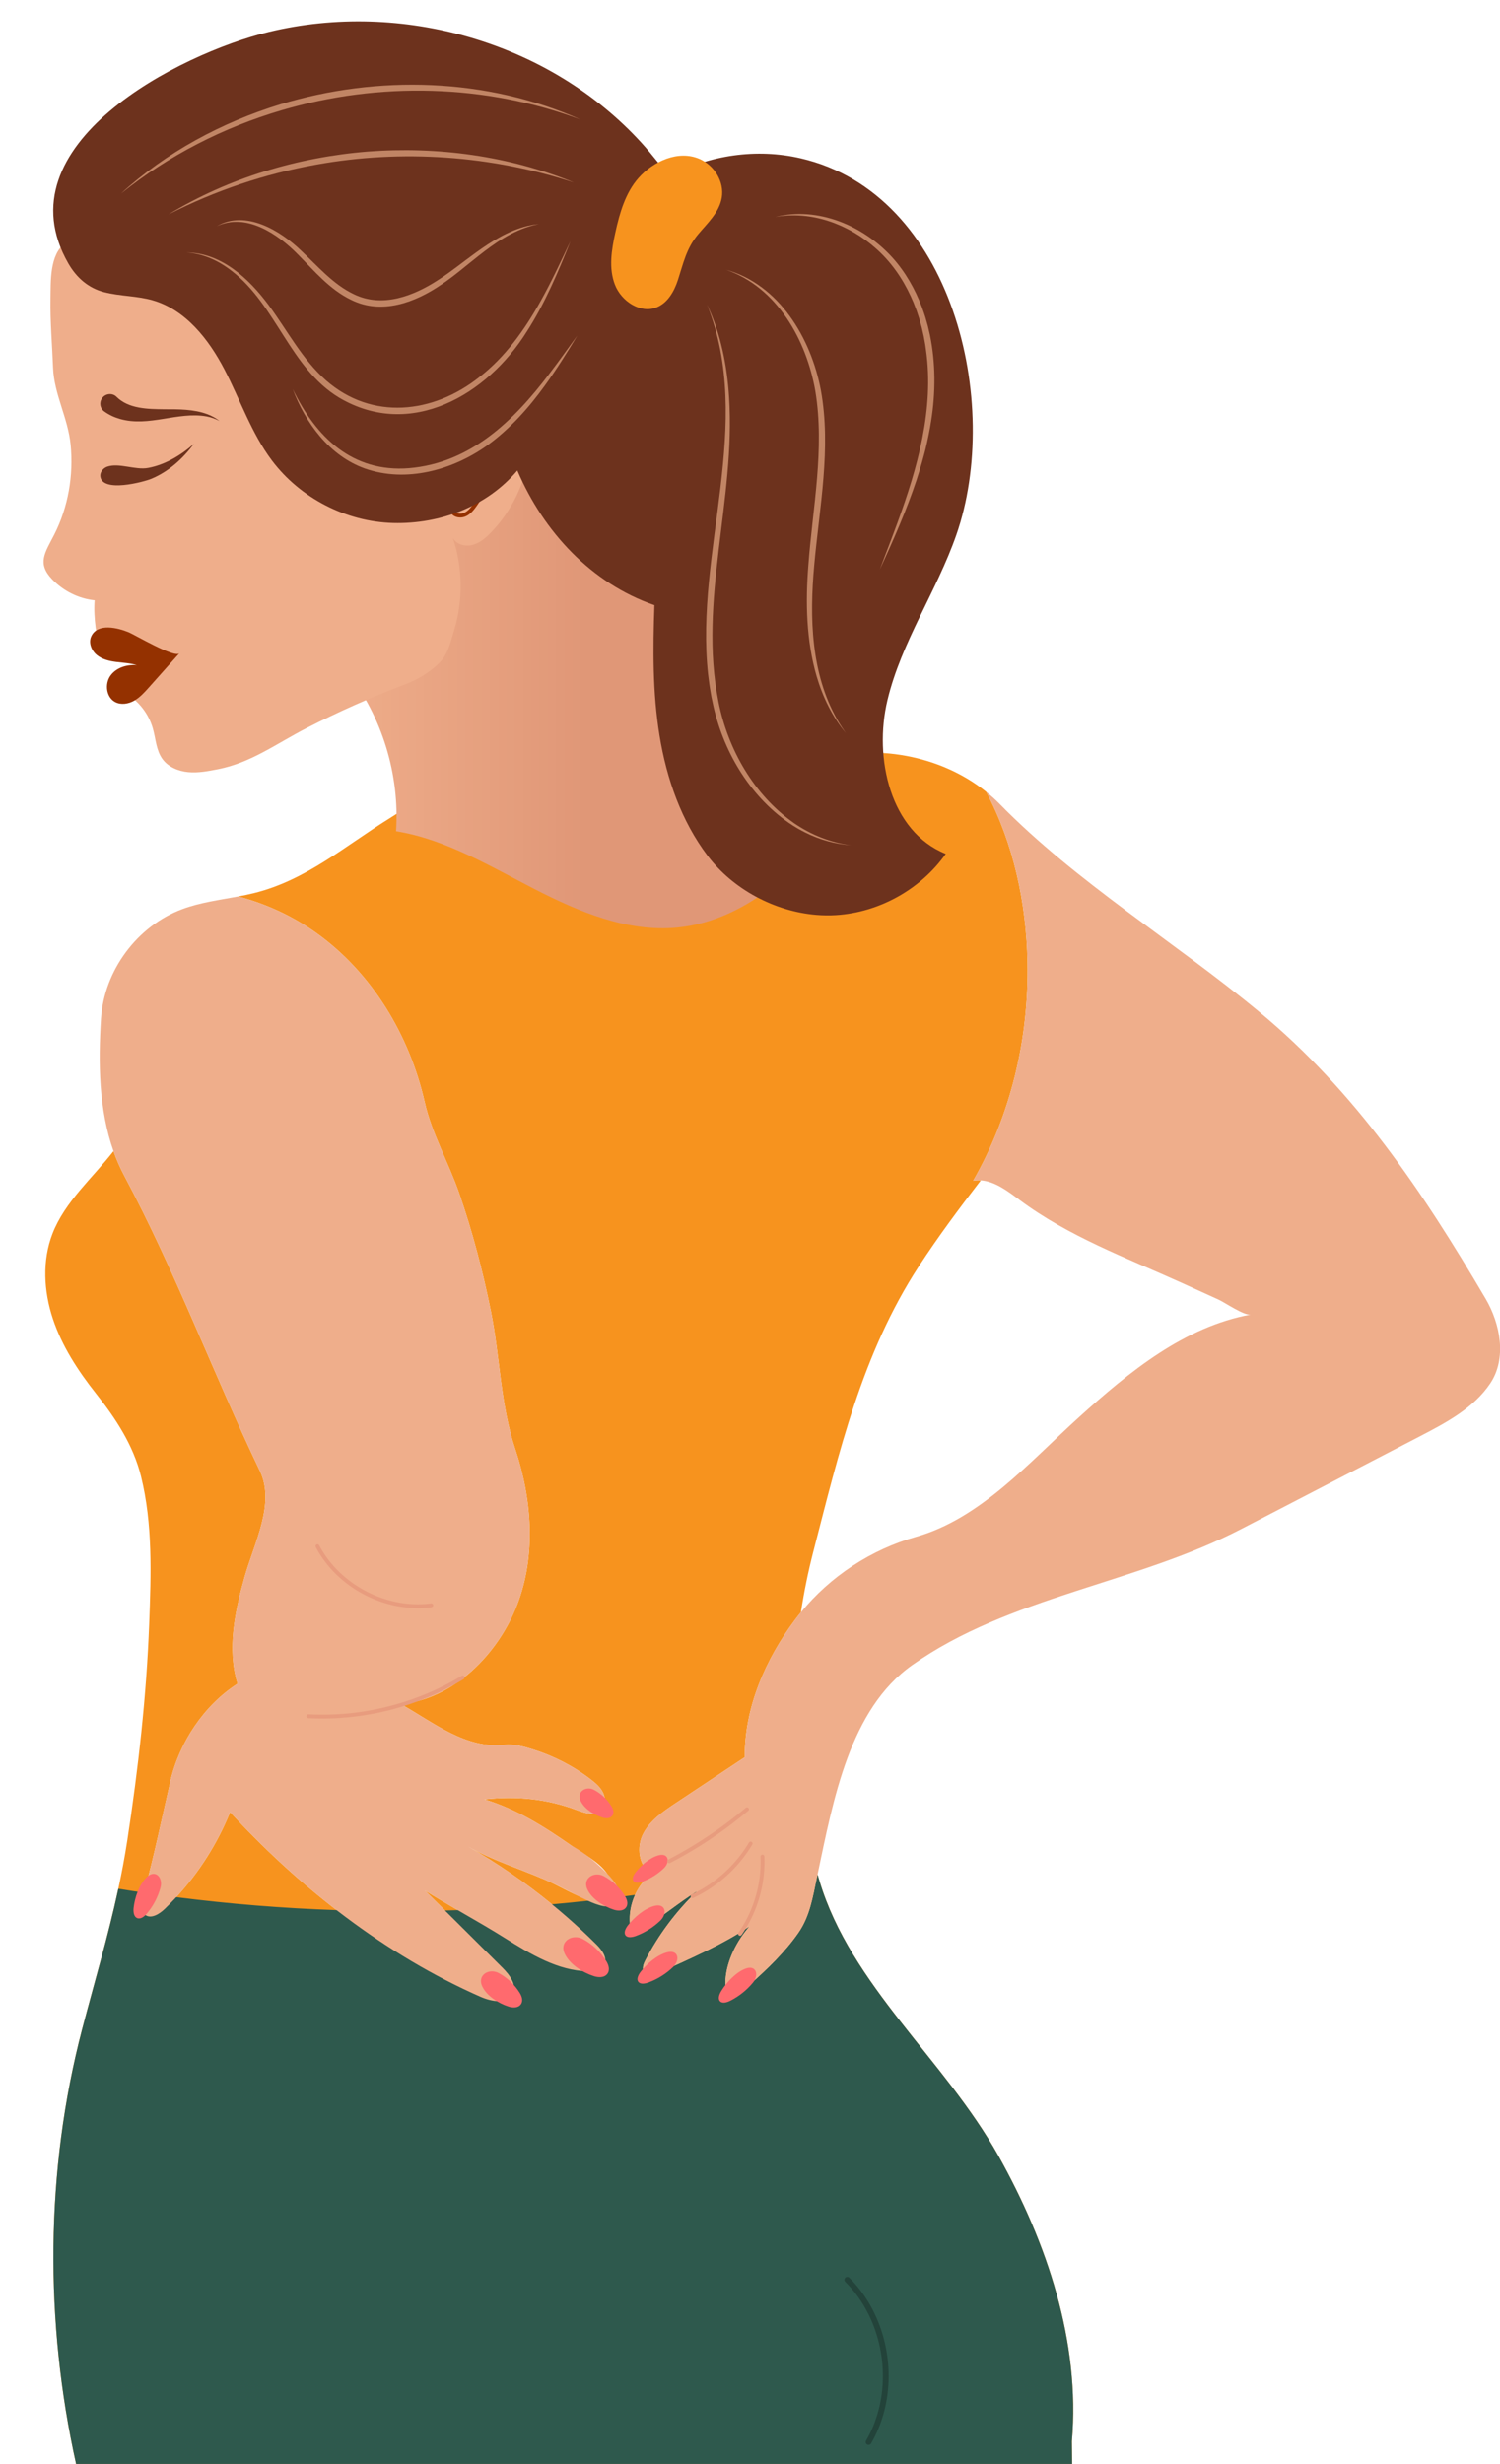
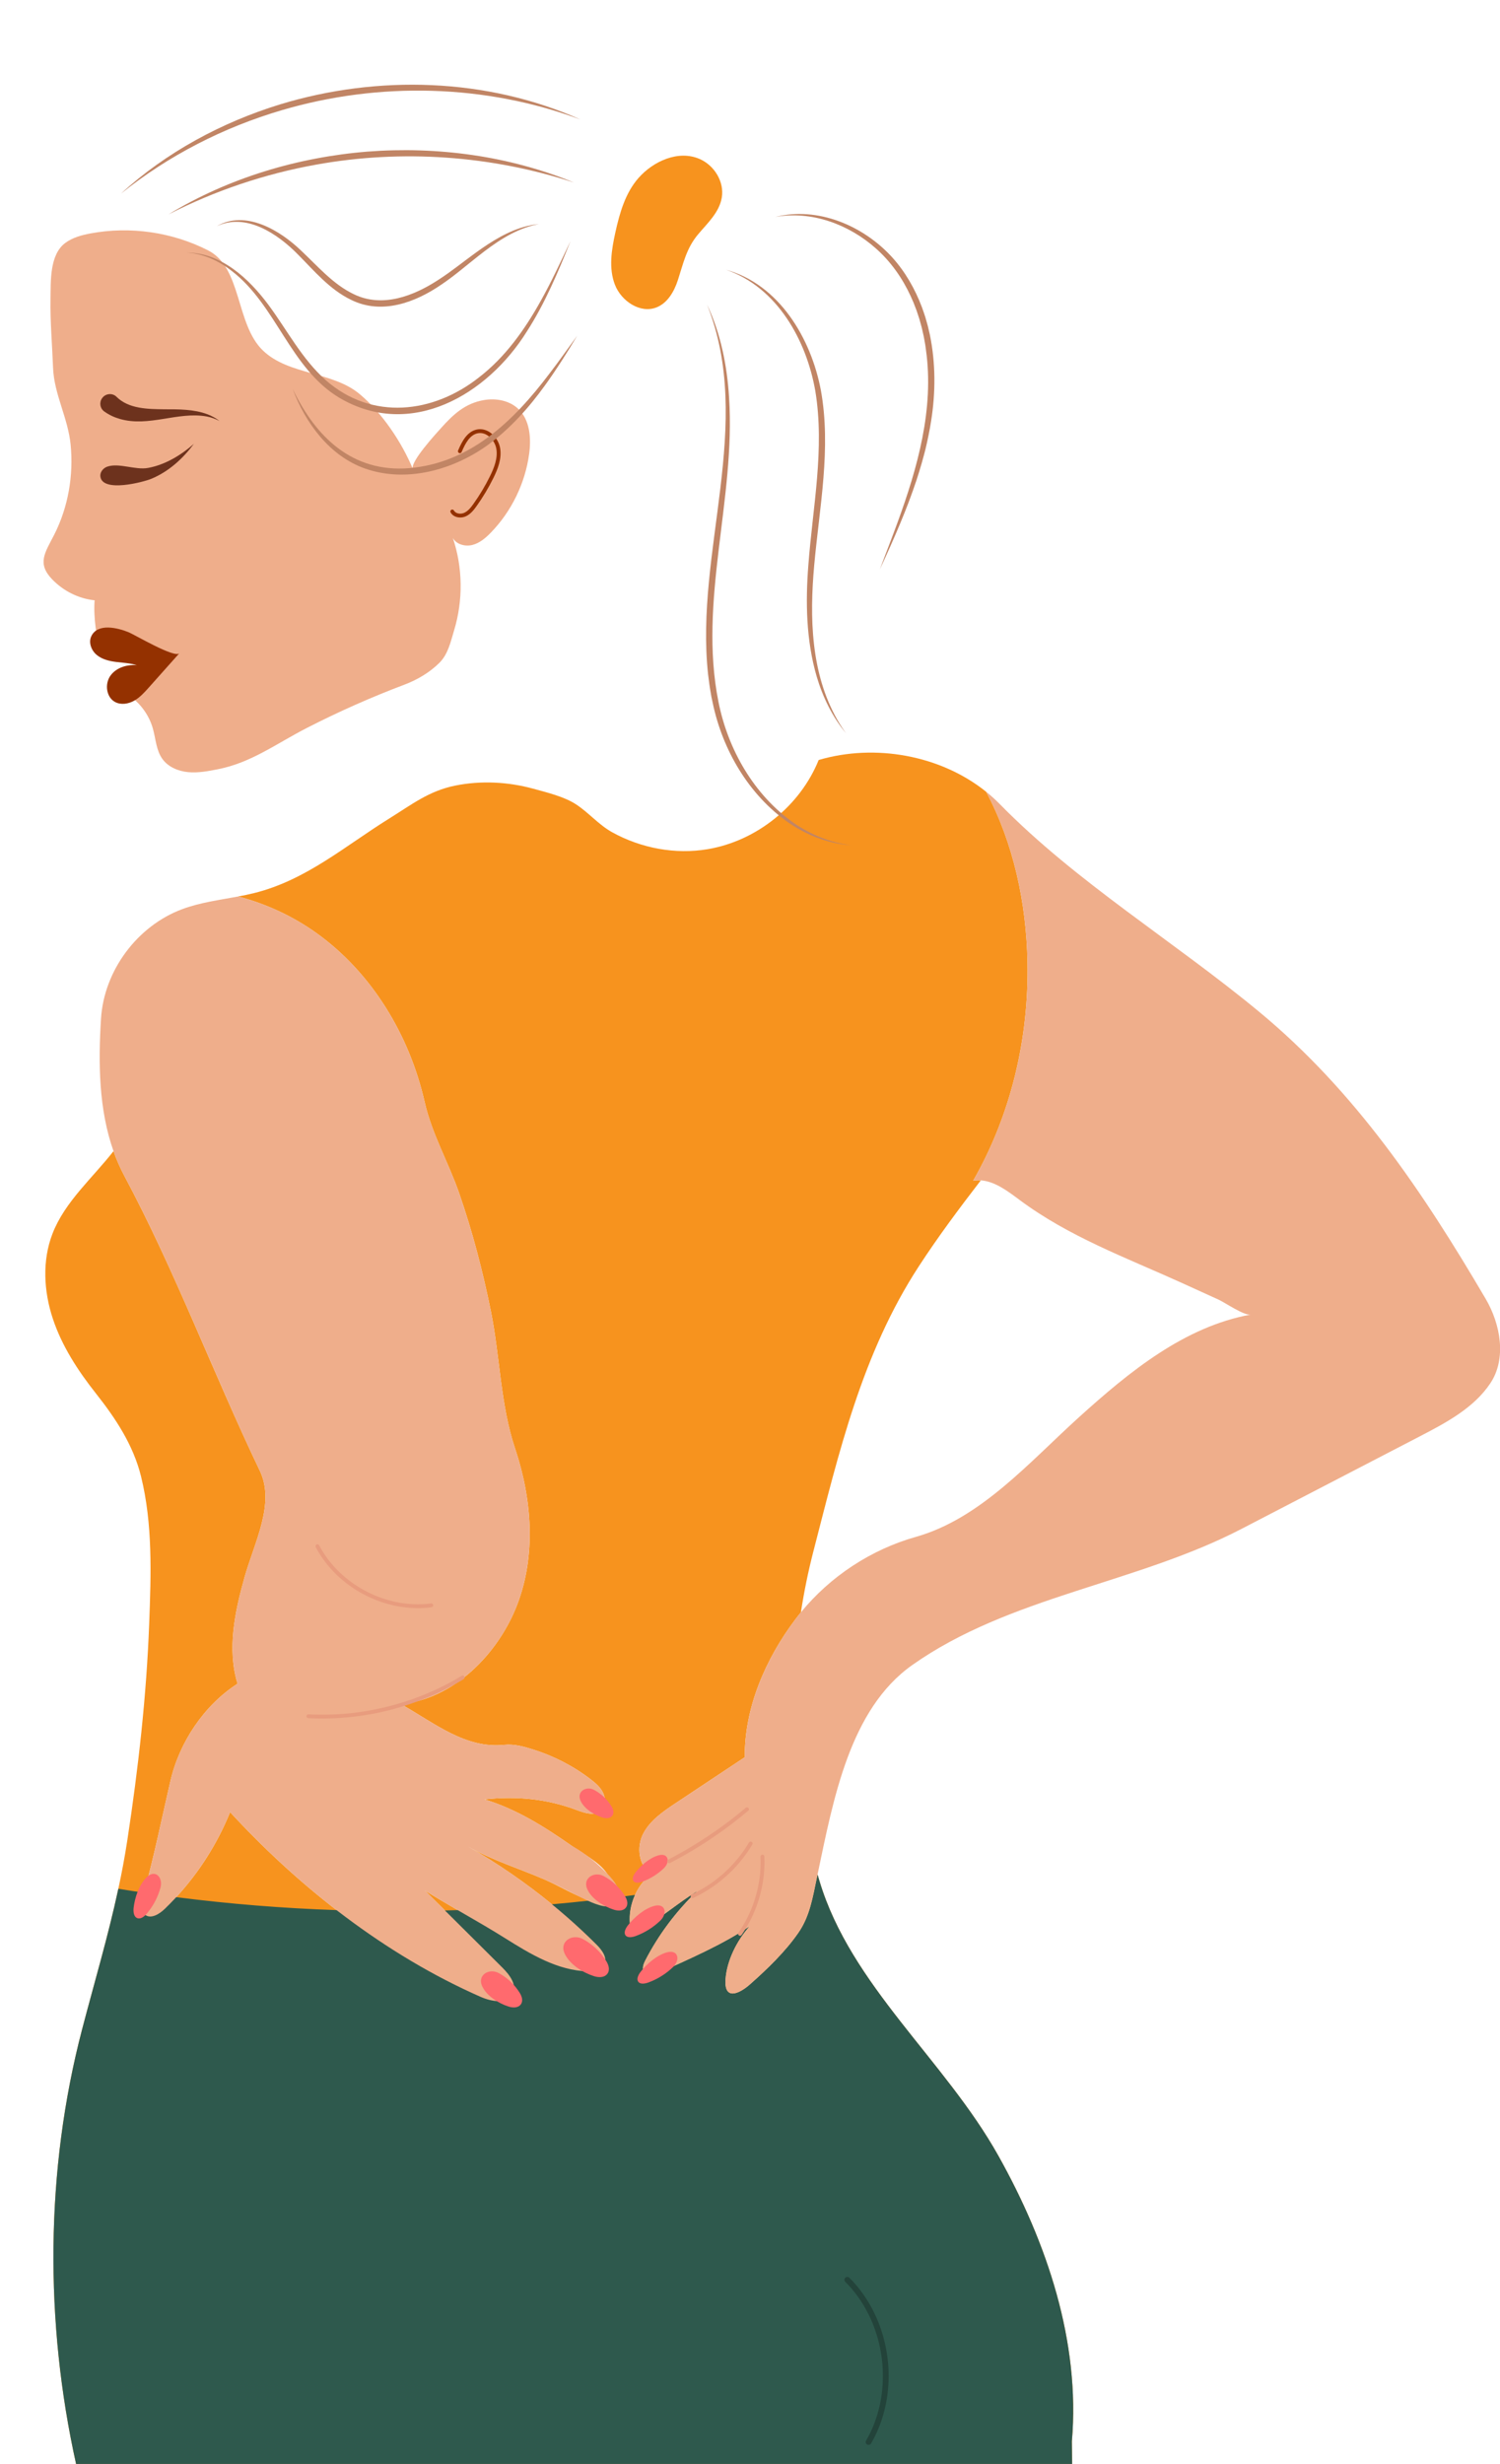
<svg xmlns="http://www.w3.org/2000/svg" xmlns:xlink="http://www.w3.org/1999/xlink" height="2017.5" preserveAspectRatio="xMidYMid meet" version="1.0" viewBox="-35.7 -17.5 1228.7 2017.5" width="1228.7" zoomAndPan="magnify">
  <defs>
    <clipPath id="a">
      <path d="M 231 295 L 660 295 L 660 743 L 231 743 Z M 231 295" />
    </clipPath>
    <clipPath id="b">
      <path d="M 248.594 532.57 C 277.234 569.27 291.805 616.68 288.719 663.129 C 329.043 669.559 365.918 691.879 402.25 710.52 C 438.582 729.148 478.215 745.859 518.863 742 C 548.367 739.199 576.145 725.5 599.047 706.68 C 626.555 684.078 647.738 653.859 659.598 620.281 C 650.336 570.559 639.102 520.898 623.434 472.809 C 607.77 424.719 585.449 378.199 552.59 339.762 C 538.402 323.16 521.719 307.789 501.191 300.359 C 476.539 291.43 449.117 294.922 423.777 301.66 C 370.68 315.789 321.363 343.898 282.156 382.391 C 261.574 402.602 243.367 426.359 235.559 454.121 C 227.754 481.879 230.852 509.828 248.594 532.57 Z M 248.594 532.57" />
    </clipPath>
    <clipPath id="c">
-       <path d="M 248.594 532.57 C 277.234 569.27 291.805 616.68 288.719 663.129 C 329.043 669.559 365.918 691.879 402.25 710.52 C 438.582 729.148 478.215 745.859 518.863 742 C 548.367 739.199 576.145 725.5 599.047 706.68 C 626.555 684.078 647.738 653.859 659.598 620.281 C 650.336 570.559 639.102 520.898 623.434 472.809 C 607.77 424.719 585.449 378.199 552.59 339.762 C 538.402 323.16 521.719 307.789 501.191 300.359 C 476.539 291.43 449.117 294.922 423.777 301.66 C 370.68 315.789 321.363 343.898 282.156 382.391 C 261.574 402.602 243.367 426.359 235.559 454.121 C 227.754 481.879 230.852 509.828 248.594 532.57" />
-     </clipPath>
+       </clipPath>
    <clipPath id="e">
      <path d="M 480 630 L 1193.078 630 L 1193.078 1615 L 480 1615 Z M 480 630" />
    </clipPath>
    <linearGradient gradientTransform="translate(231.526 518.78) scale(428.072)" gradientUnits="userSpaceOnUse" id="d" x1="-.009" x2="1" xlink:actuate="onLoad" xlink:show="other" xlink:type="simple" y1="0" y2="0">
      <stop offset="0" stop-color="#efae8b" />
      <stop offset=".016" stop-color="#efae8b" />
      <stop offset=".031" stop-color="#efad8a" />
      <stop offset=".047" stop-color="#eead8a" />
      <stop offset=".063" stop-color="#eeac89" />
      <stop offset=".078" stop-color="#edab88" />
      <stop offset=".094" stop-color="#edaa88" />
      <stop offset=".109" stop-color="#ecaa87" />
      <stop offset=".125" stop-color="#eca986" />
      <stop offset=".141" stop-color="#eba886" />
      <stop offset=".156" stop-color="#eba785" />
      <stop offset=".172" stop-color="#eaa785" />
      <stop offset=".188" stop-color="#eaa684" />
      <stop offset=".203" stop-color="#e9a583" />
      <stop offset=".219" stop-color="#e9a483" />
      <stop offset=".234" stop-color="#e8a482" />
      <stop offset=".25" stop-color="#e8a381" />
      <stop offset=".266" stop-color="#e7a281" />
      <stop offset=".281" stop-color="#e7a180" />
      <stop offset=".297" stop-color="#e6a17f" />
      <stop offset=".313" stop-color="#e6a07f" />
      <stop offset=".328" stop-color="#e59f7e" />
      <stop offset=".344" stop-color="#e59e7d" />
      <stop offset=".359" stop-color="#e49e7d" />
      <stop offset=".375" stop-color="#e49d7c" />
      <stop offset=".391" stop-color="#e39c7b" />
      <stop offset=".406" stop-color="#e39b7b" />
      <stop offset=".422" stop-color="#e29b7a" />
      <stop offset=".438" stop-color="#e29a7a" />
      <stop offset=".453" stop-color="#e19979" />
      <stop offset=".469" stop-color="#e19878" />
      <stop offset=".484" stop-color="#e09878" />
      <stop offset=".5" stop-color="#e09777" />
      <stop offset="1" stop-color="#e09777" />
    </linearGradient>
  </defs>
  <g>
    <g id="change1_1">
      <path d="M 842.312 1981.531 L 842.523 2000 L 26.617 2000 C 0.891 1884.07 1.367 1759.781 31.422 1644.641 C 41.676 1605.379 52.797 1568.262 61.234 1529.031 C 64.023 1516.078 66.512 1502.898 68.586 1489.352 C 77.57 1430.5 84.273 1371.281 86.508 1311.77 C 88.02 1271.441 89.473 1230.488 79.801 1191.301 C 73.531 1165.891 59.152 1144.039 42.914 1123.512 C 28.215 1104.93 15.039 1084.75 7.578 1062.262 C 0.113 1039.77 -1.258 1014.68 7.312 992.59 C 17.438 966.469 40.023 947.141 57.273 925.059 C 59.738 932.02 62.688 938.801 66.195 945.371 C 108.02 1023.648 138.809 1106.789 177.164 1186.84 C 189.938 1213.488 172.672 1245.449 164.641 1273.898 C 156.613 1302.352 150.215 1332.879 158.887 1361.141 C 131.574 1378.602 111.23 1409.102 103.934 1440.68 C 96.746 1471.762 90.762 1501.352 82.297 1532.289 C 81.984 1533.43 81.672 1534.57 81.352 1535.711 C 79.961 1540.711 78.957 1547.039 83.035 1550.262 C 87.871 1554.07 94.785 1549.82 99.227 1545.539 C 102.465 1542.422 105.609 1539.211 108.652 1535.898 C 127.391 1515.59 142.43 1491.879 152.777 1466.262 C 179.25 1495.02 208.527 1522.219 240.004 1546.512 C 276.617 1574.781 316.211 1599.129 357.828 1617.461 C 366.824 1621.422 379.883 1623.871 384.312 1615.09 C 388.035 1607.719 381.703 1599.441 375.852 1593.621 C 360.172 1578.02 344.488 1562.422 328.809 1546.82 C 323.316 1541.359 317.832 1535.898 312.34 1530.441 C 321.062 1535.91 330.109 1541.219 339.211 1546.5 C 352.18 1554.02 365.262 1561.48 377.691 1569.289 C 398.723 1582.48 421.117 1596.109 445.938 1596.641 C 450.98 1596.75 456.898 1595.77 459.25 1591.309 C 462.211 1585.699 457.469 1579.238 452.98 1574.77 C 441.355 1563.172 429.152 1552.148 416.445 1541.75 C 394.863 1524.09 371.82 1508.219 347.613 1494.371 C 366.957 1505.441 389.965 1512.59 410.434 1521.461 C 422.715 1526.789 434.781 1534.449 447.613 1538.641 C 454.02 1540.738 460.621 1541.969 467.535 1541.602 C 468.73 1541.539 468.773 1539.32 468.199 1536.211 C 466.918 1529.309 462.613 1518 461.301 1516.172 C 454.668 1506.879 441.797 1500.289 432.594 1493.852 C 410.426 1478.34 387.156 1463.629 361.02 1455.828 C 387.078 1452.961 412.188 1455.301 436.719 1464.539 C 443.117 1466.961 450.961 1469.559 456.203 1465.18 C 460.168 1461.871 460.609 1455.66 458.52 1450.941 C 456.438 1446.219 452.379 1442.699 448.289 1439.551 C 434.219 1428.711 418.219 1420.43 401.297 1415.09 C 393.176 1412.52 385.461 1410.379 377.172 1411.219 C 345.23 1414.449 319.891 1393.09 292.582 1377.789 C 335.848 1373.719 372.461 1336.828 388.008 1296.25 C 403.562 1255.672 400.008 1209.672 386.18 1168.469 C 374.227 1132.859 373.852 1093.129 366.395 1056.16 C 359.816 1023.57 351.418 991.309 340.543 959.879 C 331.512 933.781 318.188 911.422 312.102 884.699 C 299.676 830.191 269.031 778.969 223.156 746.25 C 203.996 732.59 182.191 722.531 159.363 716.551 C 163.758 715.73 168.133 714.828 172.457 713.75 C 215.09 703.18 247.109 675.059 283.402 652.539 C 301.484 641.32 315.59 630.121 337.168 625.75 C 358.219 621.5 380.406 622.629 401.078 628.281 C 411.914 631.238 426.152 634.719 435.656 640.789 C 446.398 647.648 454.477 657.75 465.988 664.09 C 489.551 677.051 517.484 682.301 544.066 677.801 C 584.078 671.031 619.691 642.398 634.906 604.781 C 681.043 591.199 734.699 600.789 772.098 630.809 C 794.543 672.969 804.996 721.809 805.934 770.34 C 807.148 832.648 792.43 895.25 761.441 949.32 C 763.562 948.941 765.656 948.84 767.719 948.98 C 750.039 971.922 732.719 995.121 716.914 1019.391 C 670.344 1090.859 651.473 1171.84 630.535 1252.91 C 626.301 1269.309 622.902 1285.922 620.359 1302.648 C 618.77 1304.59 617.223 1306.559 615.719 1308.559 C 591.285 1341.031 574.105 1380.711 574.34 1421.352 C 555.547 1433.828 536.754 1446.301 517.961 1458.789 C 507.688 1465.609 497 1472.879 491.258 1483.789 C 485.512 1494.699 487.34 1510.301 497.816 1516.801 C 492.066 1521.391 487.508 1527.398 484.465 1534.09 C 481.105 1541.43 479.566 1549.602 480.246 1557.648 C 480.41 1559.609 480.809 1561.738 482.344 1562.961 C 484.848 1564.941 488.484 1563.281 491.191 1561.59 C 506.332 1552.141 520.328 1540.301 535.473 1530.852 C 518.312 1547.211 503.891 1566.43 492.988 1587.48 C 491.434 1590.48 489.969 1594.23 491.812 1597.07 C 494.328 1600.941 500.254 1599.531 504.461 1597.621 C 528.66 1586.602 556.359 1574.699 578.336 1559.738 C 568.074 1571.23 559.688 1587.57 558.598 1603.191 C 557.363 1620.75 569.785 1615.09 578.531 1607.379 C 592.719 1594.871 607.523 1580.602 618.332 1564.98 C 627.703 1551.43 630.059 1535.879 633.465 1519.77 C 633.641 1518.949 633.812 1518.121 633.984 1517.301 C 634.496 1519.09 635.027 1520.879 635.562 1522.672 C 661.195 1608.109 738.168 1669.219 782.02 1747.5 C 821.977 1818.828 849.312 1900.059 842.312 1981.531" fill="#f7931e" />
    </g>
    <g id="change2_1">
      <path d="M 842.312 1981.531 L 842.523 2000 L 26.617 2000 C 0.891 1884.07 1.367 1759.781 31.422 1644.641 C 41.676 1605.379 52.797 1568.262 61.234 1529.031 C 68.246 1530.172 75.266 1531.25 82.297 1532.289 C 91.066 1533.57 99.855 1534.781 108.652 1535.898 C 152.242 1541.461 196.086 1545 240.004 1546.512 C 269.59 1547.531 299.211 1547.641 328.809 1546.82 C 332.273 1546.73 335.738 1546.621 339.211 1546.5 C 364.988 1545.609 390.75 1544.02 416.445 1541.75 C 426.844 1540.828 437.234 1539.789 447.613 1538.641 C 454.477 1537.891 461.344 1537.078 468.199 1536.211 C 473.621 1535.539 479.047 1534.828 484.465 1534.09 C 481.105 1541.43 479.566 1549.602 480.246 1557.648 C 480.41 1559.609 480.809 1561.738 482.344 1562.961 C 484.848 1564.941 488.484 1563.281 491.191 1561.59 C 506.332 1552.141 520.328 1540.301 535.473 1530.852 C 518.312 1547.211 503.891 1566.43 492.988 1587.48 C 491.434 1590.48 489.969 1594.23 491.812 1597.07 C 494.328 1600.941 500.254 1599.531 504.461 1597.621 C 528.66 1586.602 556.359 1574.699 578.336 1559.738 C 568.074 1571.23 559.688 1587.57 558.598 1603.191 C 557.363 1620.75 569.785 1615.09 578.531 1607.379 C 592.719 1594.871 607.523 1580.602 618.332 1564.98 C 627.703 1551.43 630.059 1535.879 633.465 1519.77 C 633.641 1518.949 633.812 1518.121 633.984 1517.301 C 634.496 1519.09 635.027 1520.879 635.562 1522.672 C 661.195 1608.109 738.168 1669.219 782.02 1747.5 C 821.977 1818.828 849.312 1900.059 842.312 1981.531" fill="#2e594d" />
    </g>
    <g clip-path="url(#a)">
      <g clip-path="url(#b)">
        <g clip-path="url(#c)">
          <path d="M 227.754 291.43 L 227.754 745.859 L 659.598 745.859 L 659.598 291.43 Z M 227.754 291.43" fill="url(#d)" />
        </g>
      </g>
    </g>
    <g id="change3_2">
      <path d="M 360.598 310.102 C 370.504 308.371 381.477 310.359 388.789 317.262 C 398.41 326.328 399.523 341.25 397.719 354.352 C 394.41 378.328 383.277 401.172 366.422 418.551 C 362.148 422.961 357.273 427.148 351.328 428.691 C 345.383 430.219 338.168 428.34 335.219 422.961 C 343.43 447.18 343.715 473.969 336.328 498.441 C 333.422 508.059 331.363 518.172 324.129 525.32 C 316.227 533.129 306.09 539.129 295.738 543.039 C 268.336 553.391 241.516 565.281 215.453 578.648 C 190.898 591.238 170.109 607 142.863 612.34 C 134.836 613.91 126.676 615.488 118.527 614.738 C 110.383 613.988 102.105 610.578 97.324 603.941 C 92.176 596.781 91.898 587.352 89.477 578.871 C 85.574 565.238 75.465 553.512 62.551 547.66 C 73.68 543.828 84.281 535.949 90.742 526.109 C 83.676 526.238 76.547 526.371 69.602 525.031 C 62.66 523.699 55.828 520.781 50.973 515.641 C 46.078 510.469 43.547 503.41 42.637 496.34 C 41.723 489.27 41.23 481.141 41.809 474.031 C 28.738 472.691 16.301 466.422 7.168 457.012 C -5.762 443.691 1.312 434.91 8.809 420.109 C 20.223 397.551 24.621 371.68 22.148 346.578 C 19.973 324.5 8.551 305.352 7.75 283.43 C 7.062 264.711 5.34 246.012 5.668 227.262 C 5.918 212.84 4.824 191.078 17.734 181.449 C 23.699 177 31.117 175 38.43 173.629 C 70.906 167.551 105.34 172.52 134.773 187.52 C 162.594 201.699 157.184 248.012 179.758 269.59 C 200.918 289.82 236.664 286.469 259.07 305.309 C 277.434 320.75 293.289 344.469 302.488 366.449 C 300.082 360.711 321.922 337.059 325.762 332.781 C 335.746 321.641 345.422 312.738 360.598 310.102" fill="#efae8b" />
    </g>
    <g id="change4_1">
      <path d="M 39.047 503.57 C 36.668 508.762 39.195 515.191 43.602 518.82 C 48.008 522.441 53.836 523.801 59.496 524.52 C 65.156 525.238 70.945 525.43 76.375 527.18 C 68.211 526.43 59.277 529.211 54.613 535.949 C 49.953 542.699 51.375 553.531 58.637 557.34 C 63.426 559.852 69.445 558.898 74.164 556.25 C 78.883 553.602 82.574 549.488 86.176 545.461 C 94.516 536.109 102.852 526.762 111.191 517.41 C 107.438 521.621 74.656 502.262 69.809 500.25 C 61.047 496.629 44.211 492.309 39.047 503.57" fill="#943100" />
    </g>
    <g id="change4_2">
      <path d="M 341.277 406.23 C 338.137 406.23 334.973 404.941 333.383 402.039 C 332.965 401.281 333.242 400.32 334.004 399.91 C 334.766 399.488 335.723 399.762 336.141 400.531 C 337.609 403.199 341.617 403.672 344.441 402.441 C 347.68 401.031 350.023 398.012 352.145 395.031 C 357.23 387.898 361.773 380.301 365.648 372.449 C 369.004 365.641 372.246 357.621 370.836 349.781 C 370.078 345.57 367.398 341.48 363.848 339.109 C 361.961 337.852 358.977 336.52 355.469 337.289 C 349.145 338.68 345.469 345.461 342.441 352.578 C 342.102 353.379 341.176 353.762 340.375 353.422 C 339.574 353.078 339.203 352.148 339.543 351.352 C 342.902 343.449 347.074 335.91 354.789 334.211 C 358.371 333.422 362.211 334.23 365.594 336.488 C 369.836 339.32 373.031 344.199 373.938 349.23 C 375.508 357.961 372.055 366.57 368.473 373.84 C 364.523 381.852 359.891 389.59 354.707 396.859 C 352.434 400.051 349.676 403.602 345.699 405.328 C 344.355 405.922 342.82 406.23 341.277 406.23" fill="#943100" />
    </g>
    <g id="change5_1">
-       <path d="M 632.906 731.602 C 598.531 728.738 564.637 710.551 543.918 683.18 C 522.387 654.73 510.289 620 504.539 584.789 C 498.793 549.578 499.098 513.672 500.352 478.02 C 448.703 460.148 409.531 418.012 388.055 367.75 C 363.301 397.211 324.75 411.77 286.289 410.75 C 247.824 409.719 210.25 390.359 187.098 359.629 C 170.215 337.219 161.164 310.051 148.215 285.16 C 135.266 260.281 116.297 236.09 89.324 228.379 C 76.449 224.691 62.711 225.078 49.734 221.77 C 36.762 218.461 26.996 209.91 20.324 198.289 C -35.66 100.891 111.578 26.219 184.699 8.602 C 293.133 -17.52 414.324 16.711 489.789 99.48 C 498.516 109.051 507.277 120.559 515.191 130.809 C 514.383 129.531 513.57 128.238 512.762 126.961 C 545.332 109.379 584.098 103.789 620.156 112.129 C 745.223 141.059 785.102 313.059 747.66 420.469 C 731.547 466.691 702.605 508.172 691.234 555.781 C 679.859 603.398 693.582 663.359 738.98 681.66 C 718.504 710.672 684.449 729.648 649.008 731.801 C 643.66 732.121 638.277 732.051 632.906 731.602" fill="#6d321d" />
-     </g>
+       </g>
    <g id="change3_3">
      <path d="M 467.535 1541.602 C 458.305 1549.102 435.711 1532.422 410.434 1521.461 C 389.965 1512.59 366.957 1505.441 347.613 1494.371 C 386.074 1516.371 421.609 1543.48 452.98 1574.77 C 457.469 1579.238 462.211 1585.699 459.25 1591.309 C 456.898 1595.77 450.98 1596.75 445.938 1596.641 C 421.117 1596.109 398.723 1582.48 377.691 1569.289 C 356.543 1556.012 333.492 1543.711 312.34 1530.441 C 333.512 1551.5 354.68 1572.559 375.852 1593.621 C 381.703 1599.441 388.035 1607.719 384.312 1615.09 C 379.883 1623.871 366.824 1621.422 357.828 1617.461 C 280.434 1583.379 210.051 1528.48 152.777 1466.262 C 140.742 1496.051 122.367 1523.262 99.227 1545.539 C 94.785 1549.82 87.871 1554.07 83.035 1550.262 C 78.957 1547.039 79.961 1540.711 81.352 1535.711 C 90.324 1503.52 96.484 1472.91 103.934 1440.68 C 111.23 1409.102 131.574 1378.602 158.887 1361.141 C 150.215 1332.879 156.613 1302.352 164.641 1273.898 C 172.672 1245.449 189.938 1213.488 177.164 1186.84 C 138.809 1106.789 108.02 1023.648 66.195 945.371 C 62.688 938.801 59.738 932.02 57.273 925.059 C 45.191 890.969 44.73 852.789 47.055 816.391 C 49.57 777.129 76.801 740.551 113.68 726.871 C 128.34 721.43 143.961 719.441 159.363 716.551 C 182.191 722.531 203.996 732.59 223.156 746.25 C 269.031 778.969 299.676 830.191 312.102 884.699 C 318.188 911.422 331.512 933.781 340.543 959.879 C 351.418 991.309 359.816 1023.57 366.395 1056.16 C 373.852 1093.129 374.227 1132.859 386.18 1168.469 C 400.008 1209.672 403.562 1255.672 388.008 1296.25 C 372.461 1336.828 335.848 1373.719 292.582 1377.789 C 319.891 1393.09 345.23 1414.449 377.172 1411.219 C 385.461 1410.379 393.176 1412.52 401.297 1415.09 C 418.219 1420.43 434.219 1428.711 448.289 1439.551 C 452.379 1442.699 456.438 1446.219 458.52 1450.941 C 460.609 1455.66 460.168 1461.871 456.203 1465.18 C 450.961 1469.559 443.117 1466.961 436.719 1464.539 C 412.188 1455.301 387.078 1452.961 361.02 1455.828 C 387.156 1463.629 410.426 1478.34 432.594 1493.852 C 432.594 1493.852 446.156 1500.531 461.301 1516.172 C 468.121 1523.211 472.77 1529.719 471.223 1535.828 C 470.531 1538.578 468.754 1540.609 467.535 1541.602" fill="#efae8b" />
    </g>
    <g clip-path="url(#e)" id="change3_1">
      <path d="M 1185.07 1115.148 C 1171.602 1135.289 1149.18 1147.238 1127.68 1158.398 C 1078.828 1183.738 1029.969 1209.078 981.121 1234.43 C 894.699 1279.262 791.012 1289.68 711.508 1345.879 C 660.344 1382.031 646.965 1455.68 633.984 1517.301 C 633.812 1518.121 633.641 1518.949 633.465 1519.77 C 630.059 1535.879 627.703 1551.43 618.332 1564.98 C 607.523 1580.602 592.719 1594.871 578.531 1607.379 C 569.785 1615.09 557.363 1620.75 558.598 1603.191 C 559.688 1587.57 568.074 1571.23 578.336 1559.738 C 556.359 1574.699 528.66 1586.602 504.461 1597.621 C 500.254 1599.531 494.328 1600.941 491.812 1597.07 C 489.969 1594.23 491.434 1590.48 492.988 1587.48 C 503.891 1566.43 518.312 1547.211 535.473 1530.852 C 520.328 1540.301 506.332 1552.141 491.191 1561.59 C 488.484 1563.281 484.848 1564.941 482.344 1562.961 C 480.809 1561.738 480.41 1559.609 480.246 1557.648 C 478.945 1542.27 485.754 1526.43 497.816 1516.801 C 487.34 1510.301 485.512 1494.699 491.258 1483.789 C 497 1472.879 507.688 1465.609 517.961 1458.789 C 536.754 1446.301 555.547 1433.828 574.34 1421.352 C 574.105 1380.711 591.285 1341.031 615.719 1308.559 C 617.223 1306.559 618.77 1304.59 620.359 1302.648 C 644.512 1273.16 677.836 1251.238 714.535 1240.891 C 767.664 1225.891 807.465 1179.641 848.434 1142.641 C 889.402 1105.641 934.434 1068.809 988.734 1058.891 C 983.391 1059.859 967.773 1049.102 962.547 1046.691 C 952.277 1041.969 941.98 1037.309 931.688 1032.648 C 886.062 1011.988 839.945 995.148 799.34 964.922 C 789.773 957.789 779.16 949.762 767.719 948.98 C 765.656 948.84 763.562 948.941 761.441 949.32 C 792.43 895.25 807.148 832.648 805.934 770.34 C 804.996 721.809 794.543 672.969 772.098 630.809 C 776.086 634.012 779.887 637.441 783.469 641.102 C 845.848 704.762 926.113 753.371 995.727 810.969 C 1074.57 876.211 1129.789 958.328 1181.23 1045.93 C 1193.488 1066.809 1198.531 1095.02 1185.07 1115.148" fill="#efae8b" />
    </g>
    <g id="change5_2">
      <path d="M 46.508 372.66 C 48.188 386.059 81.723 377.289 88.453 374.461 C 102.688 368.48 114.133 357.98 123.129 345.922 C 112.441 355.309 99.598 363.02 85.727 365.621 C 75.098 367.648 61.645 361.172 52.016 364.648 C 48.723 365.84 46.074 369.191 46.508 372.66" fill="#6d321d" />
    </g>
    <g id="change5_3">
      <path d="M 59.801 307.469 C 69.785 317.301 85.207 317.469 98.945 317.629 C 110.531 317.629 122.926 317.52 133.992 321.621 C 137.68 322.988 141.152 324.871 144.168 327.262 C 140.789 325.41 137.145 324.191 133.438 323.48 C 109.789 319.328 86.199 332.41 62.426 325.512 C 58.008 324.262 53.566 322.219 49.641 319.359 C 46.184 316.891 45.43 312.031 47.953 308.512 C 50.727 304.551 56.539 304.059 59.801 307.469" fill="#6d321d" />
    </g>
    <g id="change1_2">
      <path d="M 487.41 128.129 C 476.523 140.43 471.867 156.922 468.328 172.961 C 465.219 187.059 462.793 202.16 467.996 215.621 C 473.203 229.09 488.801 239.539 502.195 234.148 C 511.23 230.52 516.555 221.102 519.574 211.84 C 524.066 198.051 526.508 185.93 535.996 174.539 C 543.629 165.379 553.504 156.551 555.559 144.199 C 557.691 131.359 549.441 117.961 537.523 112.73 C 519.902 104.98 499.367 114.629 487.41 128.129" fill="#f7931e" />
    </g>
    <g id="change6_1">
      <path d="M 63.418 141.02 C 100.332 107.191 145.992 82.629 193.855 67.93 C 273.762 43.629 363.176 46.199 439.785 80.359 C 361.855 51.32 274.863 49.281 195.273 72.68 C 147.508 86.699 102.352 109.762 63.418 141.02" fill="#c18565" />
    </g>
    <g id="change6_2">
      <path d="M 102.352 158.039 C 151.383 128.219 208.223 111.23 265.359 106.629 C 322.516 102.238 381.316 110.129 434.402 131.93 C 366.629 109.801 293.605 104.66 223.484 117.27 C 181.422 124.789 140.484 138.559 102.352 158.039" fill="#c18565" />
    </g>
    <g id="change6_3">
      <path d="M 116.918 189.301 C 145.379 189.281 168.145 210.578 184.191 232.109 C 199.645 252.969 211.711 276.66 231.387 294 C 268.973 326.859 319 321.219 356.613 291.531 C 378.18 274.93 394.105 252.488 407.273 228.809 C 416.145 212.949 423.789 196.391 431.621 179.941 C 421.449 205.309 410.777 230.762 395.898 253.859 C 363.445 305.961 300.629 342.68 242.164 308.148 C 201.824 283.852 190.73 232.43 154.07 204.32 C 143.398 196 130.582 189.988 116.918 189.301" fill="#c18565" />
    </g>
    <g id="change6_4">
      <path d="M 141.871 167.719 C 165.516 154.059 193.773 171.121 211.066 187.809 C 224.566 200.469 237.25 215.422 254.195 223.43 C 277.527 234.738 303.027 224.91 323.336 211.672 C 333.973 204.84 343.727 196.828 353.992 189.422 C 366.871 180.129 380.688 171.379 396.277 167.551 C 397.844 167.219 399.398 166.879 400.957 166.578 L 405.68 165.949 L 401.043 166.98 C 384.141 171.359 369.602 181.48 356.066 192.172 C 346.062 199.98 336.453 208.43 325.863 215.512 C 304.453 230.238 276.953 240.422 252.016 228.07 C 234.336 219.609 221.742 204.309 208.215 190.73 C 191.742 173.961 165.809 156.43 141.871 167.719" fill="#c18565" />
    </g>
    <g id="change6_5">
      <path d="M 543.496 231.891 C 554.645 255.68 559.902 281.84 561.508 307.949 C 566.957 391.359 536.246 474.25 552.797 557.09 C 560.535 596.109 581.871 633.488 614.77 656.52 C 628.691 666.07 644.758 672.551 661.57 674.578 C 648.504 673.648 635.594 670.059 623.887 664.16 C 621.926 663.219 619.703 661.949 617.789 660.898 L 616.949 660.391 L 613.57 658.328 L 610.281 656.141 C 577.648 633.449 556.168 596.629 548.113 558.07 C 547.957 557.281 547.203 553.922 547.07 553.23 C 546.984 552.641 546.668 550.922 546.574 550.301 C 545.742 545.809 544.824 539.25 544.32 534.641 C 533.316 433.891 582.422 329.898 543.496 231.891" fill="#c18565" />
    </g>
    <g id="change6_6">
      <path d="M 559.023 203.371 C 602.668 215.512 628.641 259.602 636.668 301.859 C 645.363 349.578 635.5 397.941 631.227 445.539 C 627.402 488.129 628.457 533.781 650.137 571.84 C 652.312 575.602 654.672 579.262 657.211 582.801 C 646.035 569.281 638.234 553.23 633.277 536.449 C 624.66 506.898 624.047 475.641 626.457 445.141 C 630.016 397.809 639.973 350.07 632.156 302.68 C 624.898 261.059 600.906 217.781 559.023 203.371" fill="#c18565" />
    </g>
    <g id="change6_7">
      <path d="M 599.289 160.172 C 634.242 151.352 671.523 167.25 695.168 193.262 C 705.77 204.98 713.844 219.121 719.41 233.879 C 720.402 236.391 721.422 239.738 722.301 242.309 C 722.895 244.391 723.734 247.371 724.312 249.441 C 724.48 250.262 725.789 255.699 725.996 256.66 C 730.754 279.859 730.734 303.91 727.004 327.219 C 725.883 334.602 724.125 343.031 722.391 350.289 C 721.555 353.41 720.27 358.559 719.328 361.641 C 718.203 365.66 716.312 371.691 715.035 375.66 C 711.078 387.5 706.434 399.762 701.602 411.262 C 696.508 423.578 690.629 436.52 685.02 448.648 C 688.953 438.309 695.766 420.57 699.453 410.422 C 715.91 365.488 729.57 317.27 722.793 269.059 C 722.656 268.211 722.332 265.621 722.203 264.781 C 722.012 263.672 721.121 258.879 720.918 257.711 C 720.727 256.949 719.504 251.441 719.324 250.711 C 718.785 248.711 717.961 245.801 717.414 243.789 C 716.781 241.871 715.816 238.91 715.18 236.98 C 714.688 235.66 713.094 231.59 712.605 230.289 L 710.293 225.051 C 703.516 210.301 694.039 196.77 681.84 185.988 C 659.711 166.238 628.969 154.77 599.289 160.172" fill="#c18565" />
    </g>
    <g id="change6_8">
      <path d="M 204.055 301 C 222.992 340.488 252.996 369.531 299.371 365.84 C 349.793 361.57 385.219 326.949 414.258 288.551 C 422.105 278.359 429.504 267.801 437.117 257.391 C 428.816 271.191 420.211 284.941 410.75 297.98 C 397.48 316.422 382.07 333.648 363.629 347.051 C 335.188 367.41 297.008 378.059 263.094 366.078 C 234.152 355.719 214.48 328.871 204.055 301" fill="#c18565" />
    </g>
    <g id="change7_1">
      <path d="M 380.859 1625.461 C 384.121 1626.512 388.52 1626.809 390.848 1623.789 C 393.078 1620.879 391.746 1617.051 390.047 1614.301 C 385.805 1607.422 379.801 1601.781 372.66 1597.98 C 364.98 1593.879 355.016 1599.648 359.266 1608.84 C 362.961 1616.828 372.699 1622.84 380.859 1625.461" fill="#ff6a6e" />
    </g>
    <g id="change7_2">
      <path d="M 73.758 1544.602 C 73.387 1547.898 73.828 1551.969 76.766 1553.078 C 79.582 1554.141 82.617 1551.672 84.68 1549.219 C 89.84 1543.109 93.664 1535.82 95.758 1528.102 C 98.012 1519.801 91.543 1512.699 84.426 1519.578 C 78.234 1525.559 74.691 1536.352 73.758 1544.602" fill="#ff6a6e" />
    </g>
    <g id="change7_3">
      <path d="M 467.012 1546.129 C 470.273 1547.18 474.672 1547.48 476.996 1544.449 C 479.23 1541.539 477.898 1537.711 476.199 1534.961 C 471.957 1528.078 465.949 1522.449 458.812 1518.641 C 451.129 1514.539 441.164 1520.309 445.418 1529.5 C 449.113 1537.5 458.852 1543.5 467.012 1546.129" fill="#ff6a6e" />
    </g>
    <g id="change7_4">
      <path d="M 457.605 1470.641 C 460.289 1471.512 463.902 1471.75 465.816 1469.262 C 467.652 1466.871 466.559 1463.73 465.16 1461.461 C 461.672 1455.809 456.734 1451.172 450.867 1448.039 C 444.551 1444.672 436.355 1449.422 439.852 1456.969 C 442.891 1463.551 450.898 1468.48 457.605 1470.641" fill="#ff6a6e" />
    </g>
    <g id="change7_5">
      <path d="M 450.727 1600.551 C 454.332 1601.711 459.195 1602.039 461.766 1598.691 C 464.234 1595.48 462.766 1591.25 460.887 1588.199 C 456.191 1580.602 449.555 1574.371 441.664 1570.16 C 433.172 1565.629 422.156 1572.012 426.855 1582.172 C 430.941 1591.012 441.707 1597.641 450.727 1600.551" fill="#ff6a6e" />
    </g>
    <g id="change7_6">
-       <path d="M 555.105 1612.75 C 553.422 1615.512 552.117 1619.25 554.203 1621.238 C 556.203 1623.16 559.852 1622.059 562.652 1620.629 C 569.645 1617.078 575.973 1612.02 580.973 1605.98 C 586.355 1599.488 583.691 1590.988 574.684 1594.531 C 566.852 1597.621 559.32 1605.84 555.105 1612.75" fill="#ff6a6e" />
-     </g>
+       </g>
    <g id="change7_7">
      <path d="M 489.109 1596.961 C 487.121 1599.52 485.406 1603.078 487.254 1605.301 C 489.023 1607.43 492.773 1606.75 495.715 1605.648 C 503.066 1602.91 509.926 1598.602 515.578 1593.172 C 521.664 1587.328 519.98 1578.578 510.629 1581.078 C 502.496 1583.262 494.082 1590.578 489.109 1596.961" fill="#ff6a6e" />
    </g>
    <g id="change7_8">
      <path d="M 478.656 1558.961 C 476.668 1561.512 474.953 1565.07 476.797 1567.289 C 478.57 1569.422 482.32 1568.738 485.262 1567.641 C 492.609 1564.898 499.469 1560.59 505.125 1555.16 C 511.211 1549.32 509.523 1540.57 500.176 1543.078 C 492.043 1545.25 483.629 1552.57 478.656 1558.961" fill="#ff6a6e" />
    </g>
    <g id="change7_9">
      <path d="M 484.918 1515.539 C 483.176 1517.77 481.676 1520.891 483.289 1522.828 C 484.84 1524.699 488.121 1524.102 490.699 1523.141 C 497.133 1520.738 503.137 1516.969 508.086 1512.219 C 513.41 1507.102 511.938 1499.449 503.75 1501.641 C 496.633 1503.539 489.27 1509.949 484.918 1515.539" fill="#ff6a6e" />
    </g>
    <g id="change8_1">
      <path d="M 222.965 1249.328 C 226.414 1255.859 230.719 1261.941 235.668 1267.422 C 240.602 1272.871 246.199 1277.719 252.246 1281.91 C 258.312 1286.109 264.848 1289.578 271.688 1292.34 C 278.477 1295.078 285.574 1297.051 292.812 1298.148 C 300.121 1299.27 307.543 1299.559 314.91 1298.852 C 315.797 1298.77 316.684 1298.672 317.57 1298.551 C 318.414 1298.441 319.145 1297.91 319.145 1296.98 C 319.145 1296.211 318.422 1295.289 317.57 1295.398 C 310.438 1296.309 303.203 1296.309 296.062 1295.449 C 289.129 1294.609 281.969 1292.828 275.289 1290.371 C 268.641 1287.922 262.215 1284.68 256.215 1280.789 C 250.203 1276.879 244.695 1272.34 239.715 1267.141 C 234.766 1261.98 230.512 1256.32 226.973 1250.09 C 226.531 1249.32 226.102 1248.531 225.684 1247.738 C 225.289 1246.988 224.242 1246.762 223.531 1247.18 C 222.77 1247.621 222.566 1248.578 222.965 1249.328" fill="#e89c7e" />
    </g>
    <g id="change8_2">
      <path d="M 342.555 1354.641 C 335.227 1359.078 327.637 1363.09 319.836 1366.641 C 312.09 1370.16 304.137 1373.219 296.031 1375.82 C 287.836 1378.449 279.488 1380.609 271.047 1382.289 C 262.699 1383.941 254.266 1385.121 245.785 1385.789 C 237.246 1386.469 228.664 1386.66 220.102 1386.328 C 219.027 1386.289 217.949 1386.238 216.875 1386.191 C 216.027 1386.141 215.301 1386.941 215.301 1387.762 C 215.301 1388.648 216.023 1389.289 216.875 1389.34 C 225.512 1389.789 234.172 1389.73 242.797 1389.16 C 251.484 1388.59 260.145 1387.5 268.711 1385.93 C 277.18 1384.379 285.559 1382.34 293.789 1379.82 C 302.117 1377.281 310.289 1374.25 318.27 1370.77 C 326.191 1367.309 333.914 1363.391 341.371 1359.02 C 342.301 1358.469 343.227 1357.922 344.145 1357.359 C 345.879 1356.309 344.297 1353.59 342.555 1354.641" fill="#e89c7e" />
    </g>
    <g id="change8_3">
      <path d="M 513.246 1507.879 C 522.145 1503.262 530.844 1498.27 539.309 1492.898 C 547.773 1487.531 556.008 1481.801 563.977 1475.719 C 568.512 1472.262 572.965 1468.691 577.328 1465.02 C 577.98 1464.469 577.895 1463.359 577.328 1462.789 C 576.684 1462.148 575.754 1462.238 575.102 1462.789 C 567.535 1469.16 559.695 1475.199 551.609 1480.898 C 543.441 1486.641 535.031 1492.039 526.398 1497.059 C 521.551 1499.879 516.633 1502.578 511.656 1505.16 C 510.898 1505.551 510.676 1506.609 511.09 1507.309 C 511.539 1508.078 512.488 1508.27 513.246 1507.879" fill="#e89c7e" />
    </g>
    <g id="change8_4">
      <path d="M 532.371 1536.461 C 540.16 1532.801 547.469 1528.211 554.207 1522.859 C 560.887 1517.559 566.957 1511.488 572.242 1504.789 C 575.273 1500.949 578.066 1496.93 580.566 1492.73 C 581.609 1490.988 578.887 1489.398 577.848 1491.141 C 573.566 1498.328 568.453 1504.988 562.625 1511 C 556.801 1517 550.301 1522.34 543.258 1526.852 C 539.254 1529.422 535.086 1531.719 530.781 1533.738 C 530.012 1534.102 529.812 1535.199 530.215 1535.891 C 530.676 1536.68 531.598 1536.82 532.371 1536.461" fill="#e89c7e" />
    </g>
    <g id="change8_5">
      <path d="M 571.82 1566.73 C 576.863 1559.48 580.934 1551.578 583.996 1543.301 C 587.059 1535.012 589.047 1526.352 589.961 1517.559 C 590.477 1512.621 590.629 1507.641 590.422 1502.68 C 590.387 1501.828 589.723 1501.102 588.848 1501.102 C 588.02 1501.102 587.234 1501.828 587.27 1502.68 C 587.633 1511.27 586.902 1519.879 585.09 1528.281 C 583.277 1536.68 580.434 1544.852 576.586 1552.539 C 574.398 1556.91 571.895 1561.129 569.102 1565.141 C 568.613 1565.84 568.973 1566.891 569.664 1567.301 C 570.449 1567.762 571.332 1567.43 571.82 1566.73" fill="#e89c7e" />
    </g>
    <g id="change9_1">
      <path d="M 656.695 1850.859 C 658.363 1852.52 659.969 1854.25 661.516 1856.02 C 662.266 1856.891 663 1857.762 663.719 1858.648 C 664.078 1859.102 664.434 1859.539 664.785 1859.988 C 664.863 1860.09 664.941 1860.191 665.02 1860.289 C 664.727 1859.922 664.941 1860.191 665 1860.27 C 665.191 1860.52 665.387 1860.77 665.578 1861.031 C 668.359 1864.719 670.895 1868.609 673.168 1872.641 C 674.32 1874.691 675.41 1876.77 676.43 1878.879 C 676.926 1879.91 677.402 1880.949 677.867 1881.988 C 678.102 1882.512 678.324 1883.039 678.551 1883.559 C 678.594 1883.66 678.727 1883.98 678.535 1883.531 C 678.586 1883.641 678.637 1883.762 678.684 1883.879 C 678.805 1884.172 678.926 1884.461 679.047 1884.762 C 680.793 1889.059 682.277 1893.469 683.488 1897.949 C 684.707 1902.43 685.652 1906.988 686.328 1911.59 C 686.371 1911.871 686.41 1912.16 686.449 1912.441 C 686.473 1912.602 686.492 1912.762 686.516 1912.91 C 686.504 1912.828 686.449 1912.41 686.508 1912.852 C 686.578 1913.418 686.648 1913.988 686.715 1914.559 C 686.852 1915.73 686.969 1916.898 687.066 1918.078 C 687.266 1920.391 687.395 1922.719 687.453 1925.039 C 687.57 1929.68 687.414 1934.328 686.973 1938.949 C 686.863 1940.09 686.738 1941.23 686.594 1942.359 C 686.578 1942.488 686.445 1943.488 686.531 1942.871 C 686.496 1943.121 686.461 1943.371 686.426 1943.621 C 686.34 1944.219 686.246 1944.82 686.152 1945.41 C 685.789 1947.699 685.352 1949.98 684.844 1952.238 C 683.824 1956.75 682.523 1961.199 680.93 1965.551 C 680.535 1966.621 680.125 1967.691 679.695 1968.738 C 679.59 1969.012 679.48 1969.27 679.371 1969.539 C 679.309 1969.68 679.246 1969.828 679.188 1969.98 C 679.219 1969.898 679.379 1969.531 679.203 1969.941 C 678.965 1970.488 678.723 1971.039 678.477 1971.602 C 677.527 1973.711 676.508 1975.801 675.414 1977.852 C 674.875 1978.859 674.316 1979.859 673.738 1980.852 C 673.121 1981.918 673.457 1983.488 674.59 1984.078 C 675.715 1984.68 677.16 1984.379 677.82 1983.238 C 682.594 1974.988 686.211 1966.051 688.594 1956.82 C 690.98 1947.578 692.176 1938.012 692.215 1928.48 C 692.254 1918.91 691.125 1909.32 688.895 1900.02 C 686.672 1890.738 683.305 1881.719 678.883 1873.27 C 674.469 1864.828 668.93 1856.949 662.43 1849.988 C 661.648 1849.148 660.848 1848.328 660.035 1847.52 C 659.164 1846.641 657.559 1846.578 656.695 1847.52 C 655.832 1848.461 655.762 1849.922 656.695 1850.859" fill="#23433a" />
    </g>
  </g>
</svg>